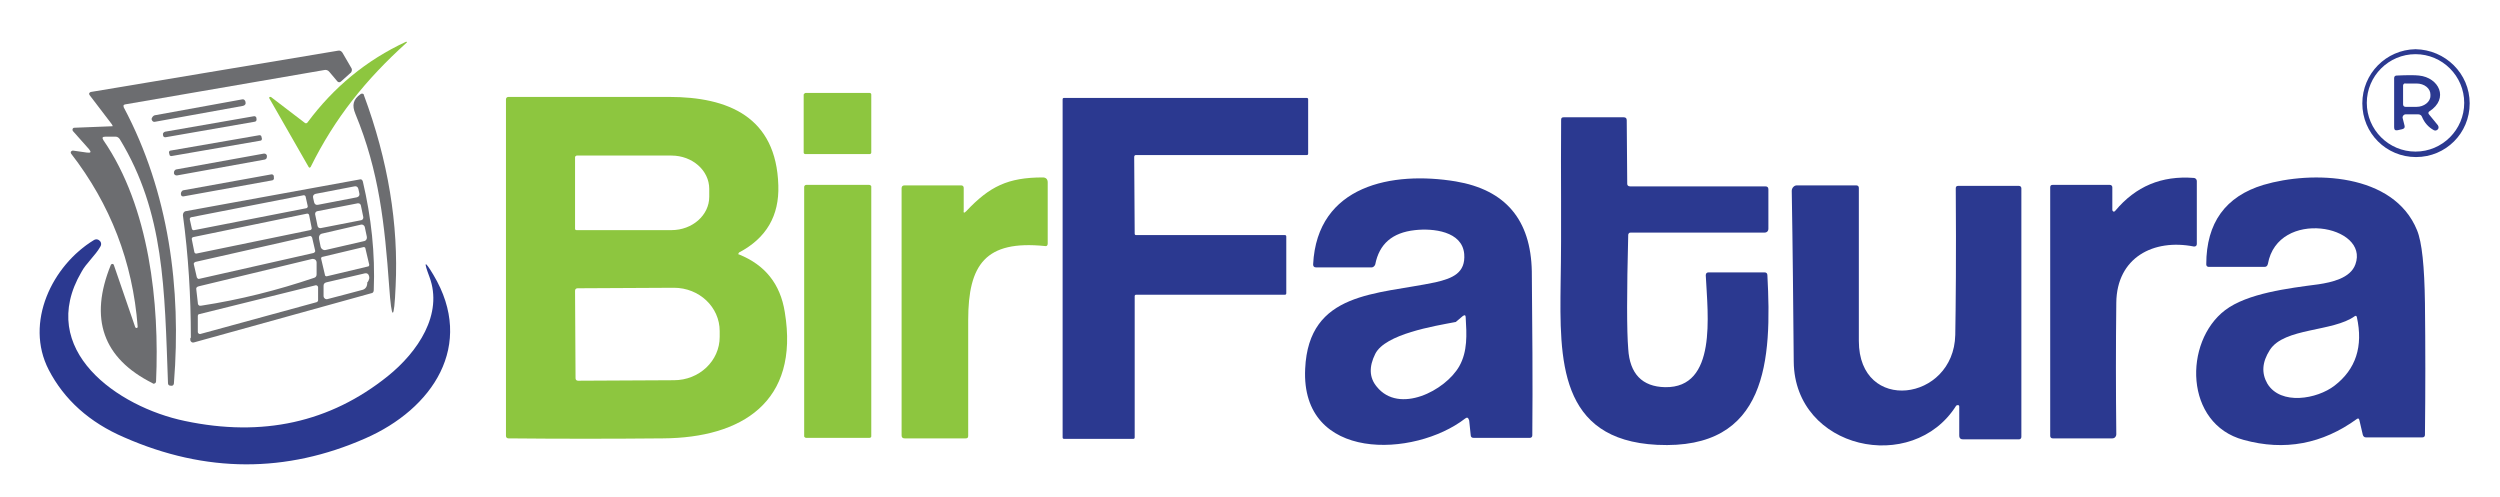
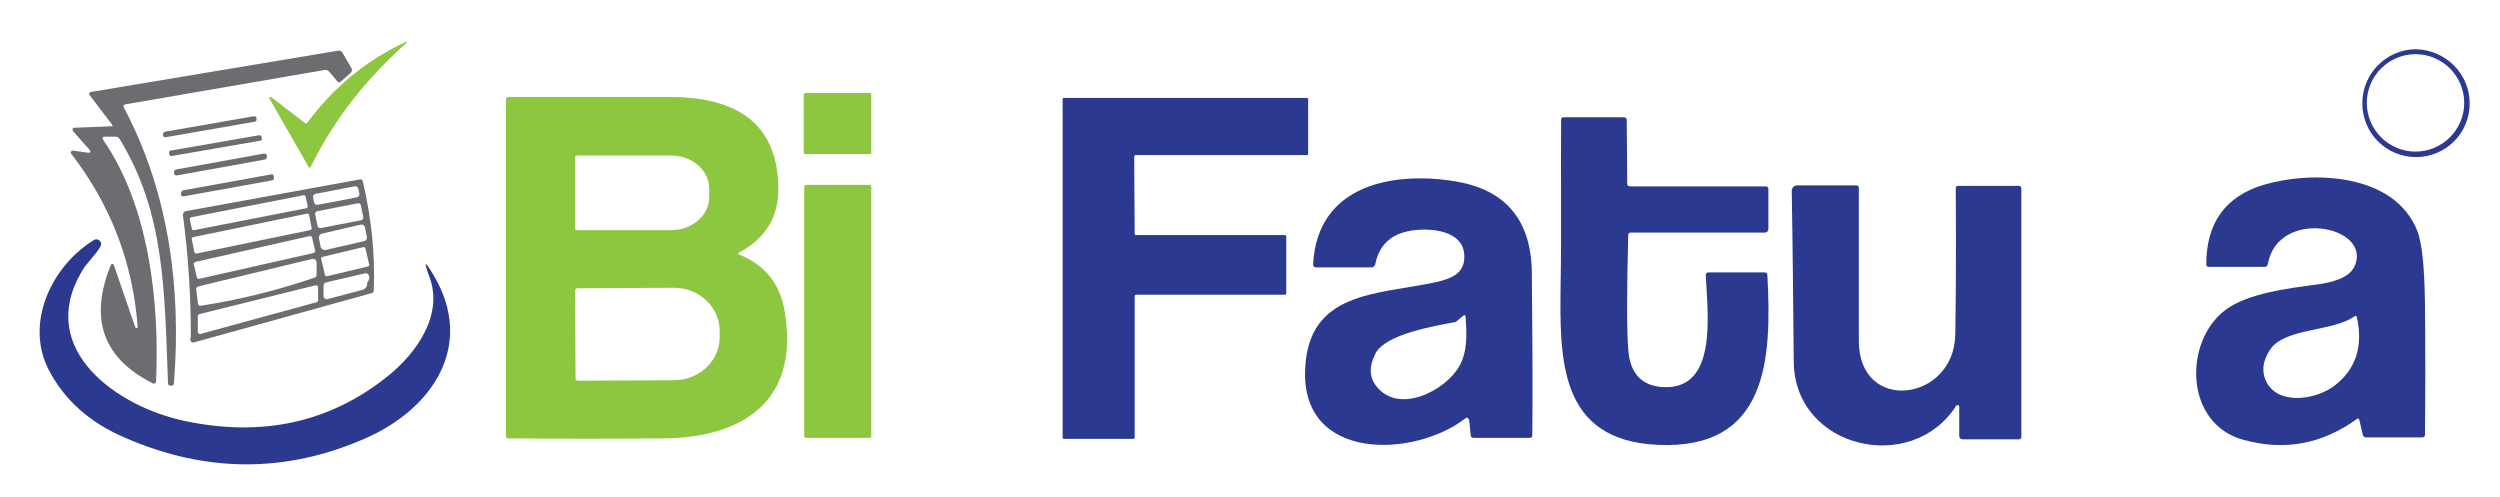
<svg xmlns="http://www.w3.org/2000/svg" version="1.1" id="Layer_1" x="0px" y="0px" viewBox="0 0 503 100" style="enable-background:new 0 0 503 100;" xml:space="preserve">
  <style type="text/css">
	.st0{fill:#8DC63F;}
	.st1{fill:#6C6D70;}
	.st2{fill:#2B3990;}
</style>
  <path class="st0" d="M81.8,8.6c-8.2,7.4-14.4,15.1-19.3,25c-0.1,0.1-0.2,0.2-0.3,0.1c0,0-0.1-0.1-0.1-0.1l-7.9-13.8  c-0.1-0.1,0-0.3,0.1-0.3c0.1,0,0.2,0,0.2,0l6.8,5.2c0.2,0.2,0.5,0.1,0.6-0.1c0,0,0,0,0,0c5.2-7,11.8-12.5,19.8-16.2c0,0,0.1,0,0.1,0  C81.9,8.5,81.9,8.6,81.8,8.6L81.8,8.6z" />
  <path class="st1" d="M22.5,25L18,19.1c-0.1-0.2-0.1-0.4,0.1-0.5c0,0,0.1-0.1,0.2-0.1L68,10.2c0.4-0.1,0.7,0.1,0.9,0.4l1.8,3.1  c0.2,0.3,0.1,0.8-0.2,1l-1.9,1.7c-0.2,0.2-0.5,0.2-0.7,0c0,0,0,0,0,0l-1.6-1.9c-0.3-0.4-0.7-0.5-1.1-0.4l-40,6.9  c-0.4,0.1-0.4,0.2-0.3,0.6C34,38.7,36.5,58.1,35,77c0,0.5-0.3,0.7-0.7,0.6c-0.3,0-0.5-0.2-0.5-0.5c-0.7-19-0.7-34.3-9.7-49.1  c-0.2-0.3-0.5-0.5-0.8-0.5h-2.1c-0.6,0-0.7,0.2-0.4,0.7c9.3,13.5,11.3,32.9,10.6,48.5c0,0.3-0.2,0.5-0.5,0.5c-0.1,0-0.1,0-0.2-0.1  c-10-5-12.8-13-8.4-23.8c0.1-0.2,0.3-0.2,0.4-0.2c0.1,0,0.1,0.1,0.2,0.2l4.3,12.5c0,0.1,0.2,0.2,0.3,0.2c0.1,0,0.2-0.1,0.2-0.3  c-1-13-5.5-24.6-13.4-34.8c-0.1-0.2-0.1-0.4,0.1-0.5c0.1-0.1,0.2-0.1,0.3-0.1l2.8,0.4c0.8,0.1,0.9-0.1,0.4-0.7l-3.2-3.6  c-0.2-0.2-0.1-0.5,0-0.6c0.1-0.1,0.2-0.1,0.3-0.1l7.6-0.3C22.7,25.4,22.7,25.3,22.5,25z" />
  <path class="st2" d="M496.9,20.8c0,6-4.8,10.8-10.8,10.8c-6,0-10.8-4.8-10.8-10.8S480.1,10,486,9.9C492,10,496.9,14.8,496.9,20.8z   M495.8,20.7c0-5.4-4.4-9.8-9.8-9.8l0,0c-5.4,0-9.8,4.4-9.8,9.8s4.4,9.8,9.8,9.8C491.4,30.5,495.8,26.1,495.8,20.7  C495.8,20.7,495.8,20.7,495.8,20.7z" />
-   <path class="st2" d="M486.5,23H484c-0.3,0-0.6,0.3-0.6,0.6c0,0,0,0.1,0,0.1l0.4,1.6c0.1,0.4-0.1,0.6-0.5,0.7l-0.9,0.2  c-0.5,0.1-0.7-0.1-0.7-0.6v-9.9c0-0.3,0.2-0.5,0.5-0.5c2.2-0.1,3.7-0.1,4.5,0c4,0.4,6.1,4.6,2.1,7.2c-0.2,0.1-0.3,0.4-0.1,0.6  c0,0,0,0,0,0l1.8,2.2c0.2,0.3,0.2,0.7-0.1,0.9c-0.2,0.2-0.5,0.2-0.7,0.1c-1.1-0.6-1.9-1.5-2.4-2.7C487.2,23.2,486.9,23,486.5,23z   M483.5,17.2l0,3.8c0,0.3,0.2,0.5,0.5,0.5l2.2,0c1.5,0,2.8-1,2.8-2.2c0,0,0,0,0,0V19c0-1.2-1.2-2.2-2.8-2.2l-2.2,0  C483.7,16.7,483.5,17,483.5,17.2z" />
-   <path class="st1" d="M72.6,18.9c0.2-0.1,0.4-0.1,0.6,0.1c0,0,0,0.1,0,0.1c4.9,13.2,7,26.1,6.4,38.5c-0.3,7.1-0.8,7.1-1.3,0  c-0.9-12.4-2-23.1-6.8-34.7C70.8,21.2,71,20,72.6,18.9z" />
  <path class="st0" d="M162.1,18.7l12.9,0c0.1,0,0.3,0.1,0.3,0.3l0,11.7c0,0.1-0.1,0.3-0.3,0.3L162,31c-0.1,0-0.3-0.1-0.3-0.3l0-11.7  C161.8,18.9,161.9,18.7,162.1,18.7z" />
  <path class="st0" d="M148.7,51.2c5.2,2.1,8.3,5.9,9.2,11.6c3,18.1-8.7,25.3-24.5,25.4c-10.4,0.1-20.8,0.1-31.1,0  c-0.3,0-0.5-0.2-0.5-0.5V20c0-0.3,0.2-0.5,0.5-0.5c10.8,0,21.5,0,32.3,0c11.9,0,21.6,4,22,17.8c0.2,6.1-2.4,10.6-7.9,13.5  c-0.1,0.1-0.2,0.3-0.1,0.4C148.6,51.2,148.6,51.2,148.7,51.2z M115.7,31.6l0,14.4c0,0.2,0.1,0.3,0.3,0.3l0,0l19.1,0  c4.2,0,7.6-3,7.6-6.7V38c0-3.7-3.4-6.7-7.6-6.7c0,0,0,0,0,0l-19.1,0C115.8,31.4,115.7,31.5,115.7,31.6z M115.7,58.5l0.1,17.6  c0,0.3,0.2,0.5,0.5,0.5l0,0l19.3-0.1c5.1,0,9.2-3.9,9.2-8.7v-1.2c0-4.8-4.1-8.7-9.2-8.7c0,0,0,0,0,0L116.2,58  C115.9,58,115.7,58.2,115.7,58.5z" />
  <path class="st2" d="M228.2,31.6l0.1,15.4c0,0.2,0.1,0.3,0.3,0.3h29.9c0.2,0,0.3,0.1,0.3,0.3v11.4c0,0.2-0.1,0.3-0.3,0.3h-29.9  c-0.2,0-0.3,0.1-0.3,0.3v28.4c0,0.2-0.1,0.3-0.3,0.3h-13.9c-0.2,0-0.3-0.1-0.3-0.3V20c0-0.2,0.1-0.3,0.3-0.3l48.8,0  c0.2,0,0.3,0.1,0.3,0.3l0,10.9c0,0.2-0.1,0.3-0.3,0.3h-34.4C228.3,31.2,228.2,31.4,228.2,31.6C228.2,31.6,228.2,31.6,228.2,31.6z" />
-   <path class="st1" d="M31.1,23.2L48.7,20c0.3-0.1,0.6,0.1,0.7,0.5l0,0.1c0.1,0.3-0.1,0.6-0.5,0.7l-17.7,3.2c-0.3,0.1-0.6-0.1-0.7-0.5  l0-0.1C30.6,23.6,30.8,23.3,31.1,23.2z" />
  <path class="st1" d="M33.2,26.5L51,23.4c0.3-0.1,0.6,0.1,0.6,0.4l0,0.1c0.1,0.3-0.1,0.6-0.4,0.6l-17.8,3.1c-0.3,0.1-0.6-0.1-0.6-0.4  l0-0.1C32.7,26.9,32.9,26.6,33.2,26.5z" />
  <path class="st2" d="M328,37.5h27.2c0.4,0,0.6,0.2,0.6,0.6V46c0,0.5-0.3,0.8-0.8,0.8h-26.9c-0.3,0-0.4,0.1-0.5,0.4  c-0.3,11.7-0.3,19.4,0,23c0.3,5,2.8,7.6,7.4,7.7c10.5,0.2,8.6-14.5,8.2-22.5c0-0.4,0.2-0.6,0.6-0.6H355c0.4,0,0.6,0.2,0.6,0.6  c0.9,16.9,0.1,35.2-22.2,34.1c-19.8-1-19.6-17.2-19.4-32.6c0.2-11,0-21.8,0.1-32.8c0-0.4,0.2-0.5,0.5-0.5h12.1  c0.4,0,0.6,0.2,0.6,0.6l0.1,12.8C327.4,37.3,327.6,37.5,328,37.5z" />
  <path class="st1" d="M34.3,30.3l17.9-3.1c0.2,0,0.4,0.1,0.4,0.3l0.1,0.4c0,0.2-0.1,0.4-0.3,0.4l-17.9,3.1c-0.2,0-0.4-0.1-0.4-0.3  L34,30.7C34,30.5,34.1,30.3,34.3,30.3z" />
  <path class="st1" d="M35.4,34.1l17.7-3.2c0.3,0,0.5,0.1,0.6,0.4l0,0.2c0,0.3-0.1,0.5-0.4,0.6l-17.7,3.2c-0.3,0-0.5-0.1-0.6-0.4  l0-0.2C35,34.4,35.2,34.2,35.4,34.1z" />
  <path class="st1" d="M36.8,38.3l17.7-3.2c0.3-0.1,0.6,0.1,0.6,0.4l0,0.2c0.1,0.3-0.1,0.6-0.4,0.6l-17.7,3.2  c-0.3,0.1-0.6-0.1-0.6-0.4l0-0.2C36.4,38.7,36.6,38.4,36.8,38.3z" />
-   <path class="st0" d="M194.4,42.5c4.7-5,8.4-6.8,15.4-6.8c0.6,0,1,0.3,1,1V49c0,0.4-0.2,0.6-0.6,0.5c-11.9-1.2-15.4,3.7-15.4,14.9  c0,7.8,0,15.5,0,23.3c0,0.4-0.2,0.5-0.5,0.5h-12.3c-0.4,0-0.6-0.2-0.6-0.6V37.9c0-0.4,0.2-0.6,0.6-0.6h11.4c0.3,0,0.5,0.2,0.5,0.5  v4.5C193.8,42.9,194,42.9,194.4,42.5z" />
  <path class="st2" d="M294.8,84.2c-10.2,7.9-33.1,8.8-32.2-10c0.7-15.6,14.4-14.9,26.2-17.4c3.5-0.8,6.1-1.9,5.8-5.7  c-0.4-4.6-6.3-5.2-9.9-4.8c-4.6,0.5-7.2,2.8-8,6.9c-0.1,0.3-0.4,0.6-0.7,0.6h-11.2c-0.4,0-0.6-0.2-0.6-0.6c0.8-16,16-18.8,28.7-16.7  c10,1.7,15.1,7.7,15.3,18.1c0.1,11,0.2,22,0.1,33c0,0.3-0.2,0.5-0.5,0.5h-11.3c-0.4,0-0.6-0.2-0.6-0.6l-0.3-2.9  C295.4,84,295.2,83.9,294.8,84.2z M276.7,71.2c-1.3,2.6-1.2,4.8,0.3,6.6c4.5,5.6,13.8,0.8,16.6-4.1c1.7-3,1.5-6.4,1.3-9.8  c0-0.5-0.2-0.6-0.6-0.3l-1.3,1.1c-0.1,0.1-0.1,0.1-0.2,0.1C288.6,65.6,278.7,67.2,276.7,71.2z" />
-   <path class="st2" d="M425.6,42.4c4.1-4.9,9.3-7.1,15.8-6.6c0.3,0,0.6,0.3,0.6,0.6v12.7c0,0.3-0.2,0.5-0.5,0.5c0,0-0.1,0-0.1,0  c-8.1-1.6-15.5,2.2-15.6,11.3c-0.1,8.6-0.1,17.4,0,26.5c0,0.4-0.3,0.8-0.8,0.8c0,0,0,0,0,0h-12c-0.3,0-0.5-0.2-0.5-0.5v-50  c0-0.4,0.2-0.5,0.5-0.5l11.5,0c0.3,0,0.5,0.2,0.5,0.5v4.5c0,0.2,0.1,0.3,0.3,0.4C425.4,42.6,425.5,42.5,425.6,42.4z" />
  <path class="st2" d="M474.2,84.3c-6.9,5-14.5,6.5-22.8,4.2c-11.9-3.2-12.1-19.7-3.7-26.1c4.5-3.4,12.7-4.4,18.8-5.2  c2.6-0.4,6.4-1.2,7.4-4c2.9-7.9-15.6-11.3-17.6-0.1c-0.1,0.4-0.3,0.6-0.7,0.6h-11.2c-0.3,0-0.5-0.2-0.5-0.5c0-8.4,3.9-13.7,11.5-16  c9.8-2.9,26.2-2.4,30.9,9.1c1,2.4,1.5,7.3,1.6,14.7c0.1,8.8,0.1,17.6,0,26.5c0,0.3-0.2,0.5-0.5,0.5H476c-0.3,0-0.5-0.2-0.6-0.5  l-0.7-3C474.6,84.2,474.5,84.1,474.2,84.3z M456.7,70.4c-1.6,2.5-1.7,4.7-0.5,6.8c2.7,4.4,10,3.1,13.5,0.4c4.3-3.3,5.8-7.9,4.5-13.8  c-0.1-0.3-0.2-0.3-0.4-0.2C469.4,66.8,459.6,65.9,456.7,70.4z" />
  <path class="st1" d="M38.4,67.9c0-8.3-0.5-16.5-1.6-24.6c0-0.4,0.2-0.7,0.5-0.8l35.1-6.4c0.3-0.1,0.5,0.1,0.6,0.4  c1.7,7.2,2.5,14.5,2.2,21.9c0,0.3-0.2,0.6-0.5,0.6L39,68.9c-0.3,0.1-0.6-0.1-0.7-0.4c0,0,0-0.1,0-0.2C38.2,68.2,38.3,68.1,38.4,67.9  z M72.1,38c-0.1-0.4-0.4-0.6-0.8-0.5c0,0,0,0,0,0L63.5,39c-0.4,0.1-0.6,0.4-0.5,0.8c0,0,0,0,0,0l0.2,0.9c0.1,0.4,0.4,0.6,0.8,0.5  c0,0,0,0,0,0l7.8-1.5c0.4-0.1,0.6-0.4,0.5-0.8c0,0,0,0,0,0L72.1,38z M61.5,39.6c0-0.2-0.3-0.4-0.5-0.3l-22.5,4.4  c-0.2,0-0.4,0.3-0.3,0.5c0,0,0,0,0,0l0.4,1.8c0,0.2,0.3,0.4,0.5,0.3l22.5-4.4c0.2,0,0.4-0.3,0.3-0.5c0,0,0,0,0,0L61.5,39.6z   M72.6,41.3c-0.1-0.3-0.3-0.4-0.6-0.4l-8.2,1.6c-0.3,0.1-0.4,0.3-0.4,0.6c0,0,0,0,0,0l0.5,2.4c0.1,0.3,0.3,0.4,0.6,0.4l8.2-1.6  c0.3-0.1,0.4-0.3,0.4-0.6c0,0,0,0,0,0L72.6,41.3z M62.2,43.3c0-0.2-0.3-0.4-0.5-0.3c0,0,0,0,0,0l-22.8,4.7c-0.2,0-0.4,0.3-0.3,0.5  l0.5,2.5c0,0.2,0.3,0.4,0.5,0.3c0,0,0,0,0,0l22.8-4.7c0.2,0,0.4-0.3,0.3-0.5L62.2,43.3z M73.8,47.6l-0.4-1.9  c-0.1-0.4-0.5-0.6-0.8-0.5l-7.8,1.8c-0.5,0.1-0.7,0.6-0.6,1.1c0,0,0,0,0,0l0.3,1.5c0.1,0.5,0.6,0.8,1,0.7l7.8-1.8  C73.7,48.4,73.9,48,73.8,47.6z M62.8,47.8c-0.1-0.2-0.3-0.4-0.5-0.3l-23,5.2c-0.2,0.1-0.4,0.3-0.3,0.5c0,0,0,0,0,0l0.6,2.6  c0.1,0.2,0.3,0.4,0.5,0.3l23-5.2c0.2-0.1,0.4-0.3,0.3-0.5c0,0,0,0,0,0L62.8,47.8z M73.5,49.9c0-0.1-0.2-0.2-0.3-0.2c0,0,0,0,0,0  l-8.4,2c-0.1,0-0.2,0.2-0.2,0.3c0,0,0,0,0,0l0.8,3.4c0,0.1,0.2,0.2,0.3,0.2c0,0,0,0,0,0l8.4-2c0.1,0,0.2-0.2,0.2-0.3c0,0,0,0,0,0  L73.5,49.9z M40.5,61.5c7.8-1.2,15.3-3.1,22.7-5.6c0.3-0.1,0.5-0.3,0.5-0.7v-2.4c0-0.4-0.3-0.7-0.7-0.7c-0.1,0-0.1,0-0.2,0L40,57.6  c-0.4,0.1-0.6,0.3-0.5,0.7l0.3,2.6C39.8,61.4,40.1,61.6,40.5,61.5z M74.3,56c0-0.2,0-0.4-0.1-0.6c-0.1-0.3-0.4-0.5-0.8-0.4l-7.7,1.8  c-0.4,0.1-0.6,0.3-0.6,0.7l0,2.1c0,0.3,0.3,0.6,0.6,0.6c0,0,0.1,0,0.1,0c2.4-0.6,4.9-1.3,7.2-1.9c0.6-0.2,0.9-0.7,0.9-1.5  C74.1,56.7,74.2,56.3,74.3,56z M39.8,66.8c0,0.2,0.2,0.4,0.4,0.4c0,0,0.1,0,0.1,0l23.4-6.4c0.2-0.1,0.3-0.2,0.3-0.4v-2.6  c0-0.2-0.2-0.4-0.4-0.4c0,0-0.1,0-0.1,0l-23.4,5.8c-0.2,0-0.3,0.2-0.3,0.4V66.8z" />
  <path class="st0" d="M162.2,37.2h12.7c0.2,0,0.4,0.2,0.4,0.3v50.3c0,0.2-0.2,0.3-0.4,0.3h-12.7c-0.2,0-0.4-0.2-0.4-0.3V37.6  C161.8,37.4,162,37.2,162.2,37.2z" />
  <path class="st2" d="M394.2,81.8c0-0.2-0.1-0.3-0.3-0.3c-0.1,0-0.2,0.1-0.3,0.1c-8.8,14-32.5,8.8-32.7-8.8  c-0.1-11.2-0.2-22.7-0.4-34.4c0-0.6,0.5-1.1,1-1.1c0,0,0,0,0,0h12c0.3,0,0.5,0.2,0.5,0.5c0,10.3,0,20.5,0,30.8  c0,14.7,19.1,12.2,19.4-1.2c0.1-5.7,0.2-15.5,0.1-29.5c0-0.4,0.2-0.5,0.5-0.5h12.2c0.3,0,0.5,0.2,0.5,0.5v50c0,0.3-0.2,0.5-0.5,0.5  H395c-0.5,0-0.8-0.2-0.8-0.8V81.8z" />
  <path class="st2" d="M16.4,54.7c-9.2,15.7,7.3,27.2,20.8,30C52.8,88,66.4,85,78,75.7c6.1-4.9,11.2-12.5,8.4-20  c-1.2-3.2-1-3.4,0.8-0.4c8.5,14.2-0.2,27-13.7,32.9c-15.9,7-32.1,7-48.5-0.2C18,85,12.9,80.4,9.8,74.4c-4.9-9.5,0.7-21,9.1-26.1  c0.5-0.3,1-0.1,1.3,0.3c0.2,0.3,0.2,0.7,0,1C19.2,51.4,17.3,53,16.4,54.7z" />
</svg>